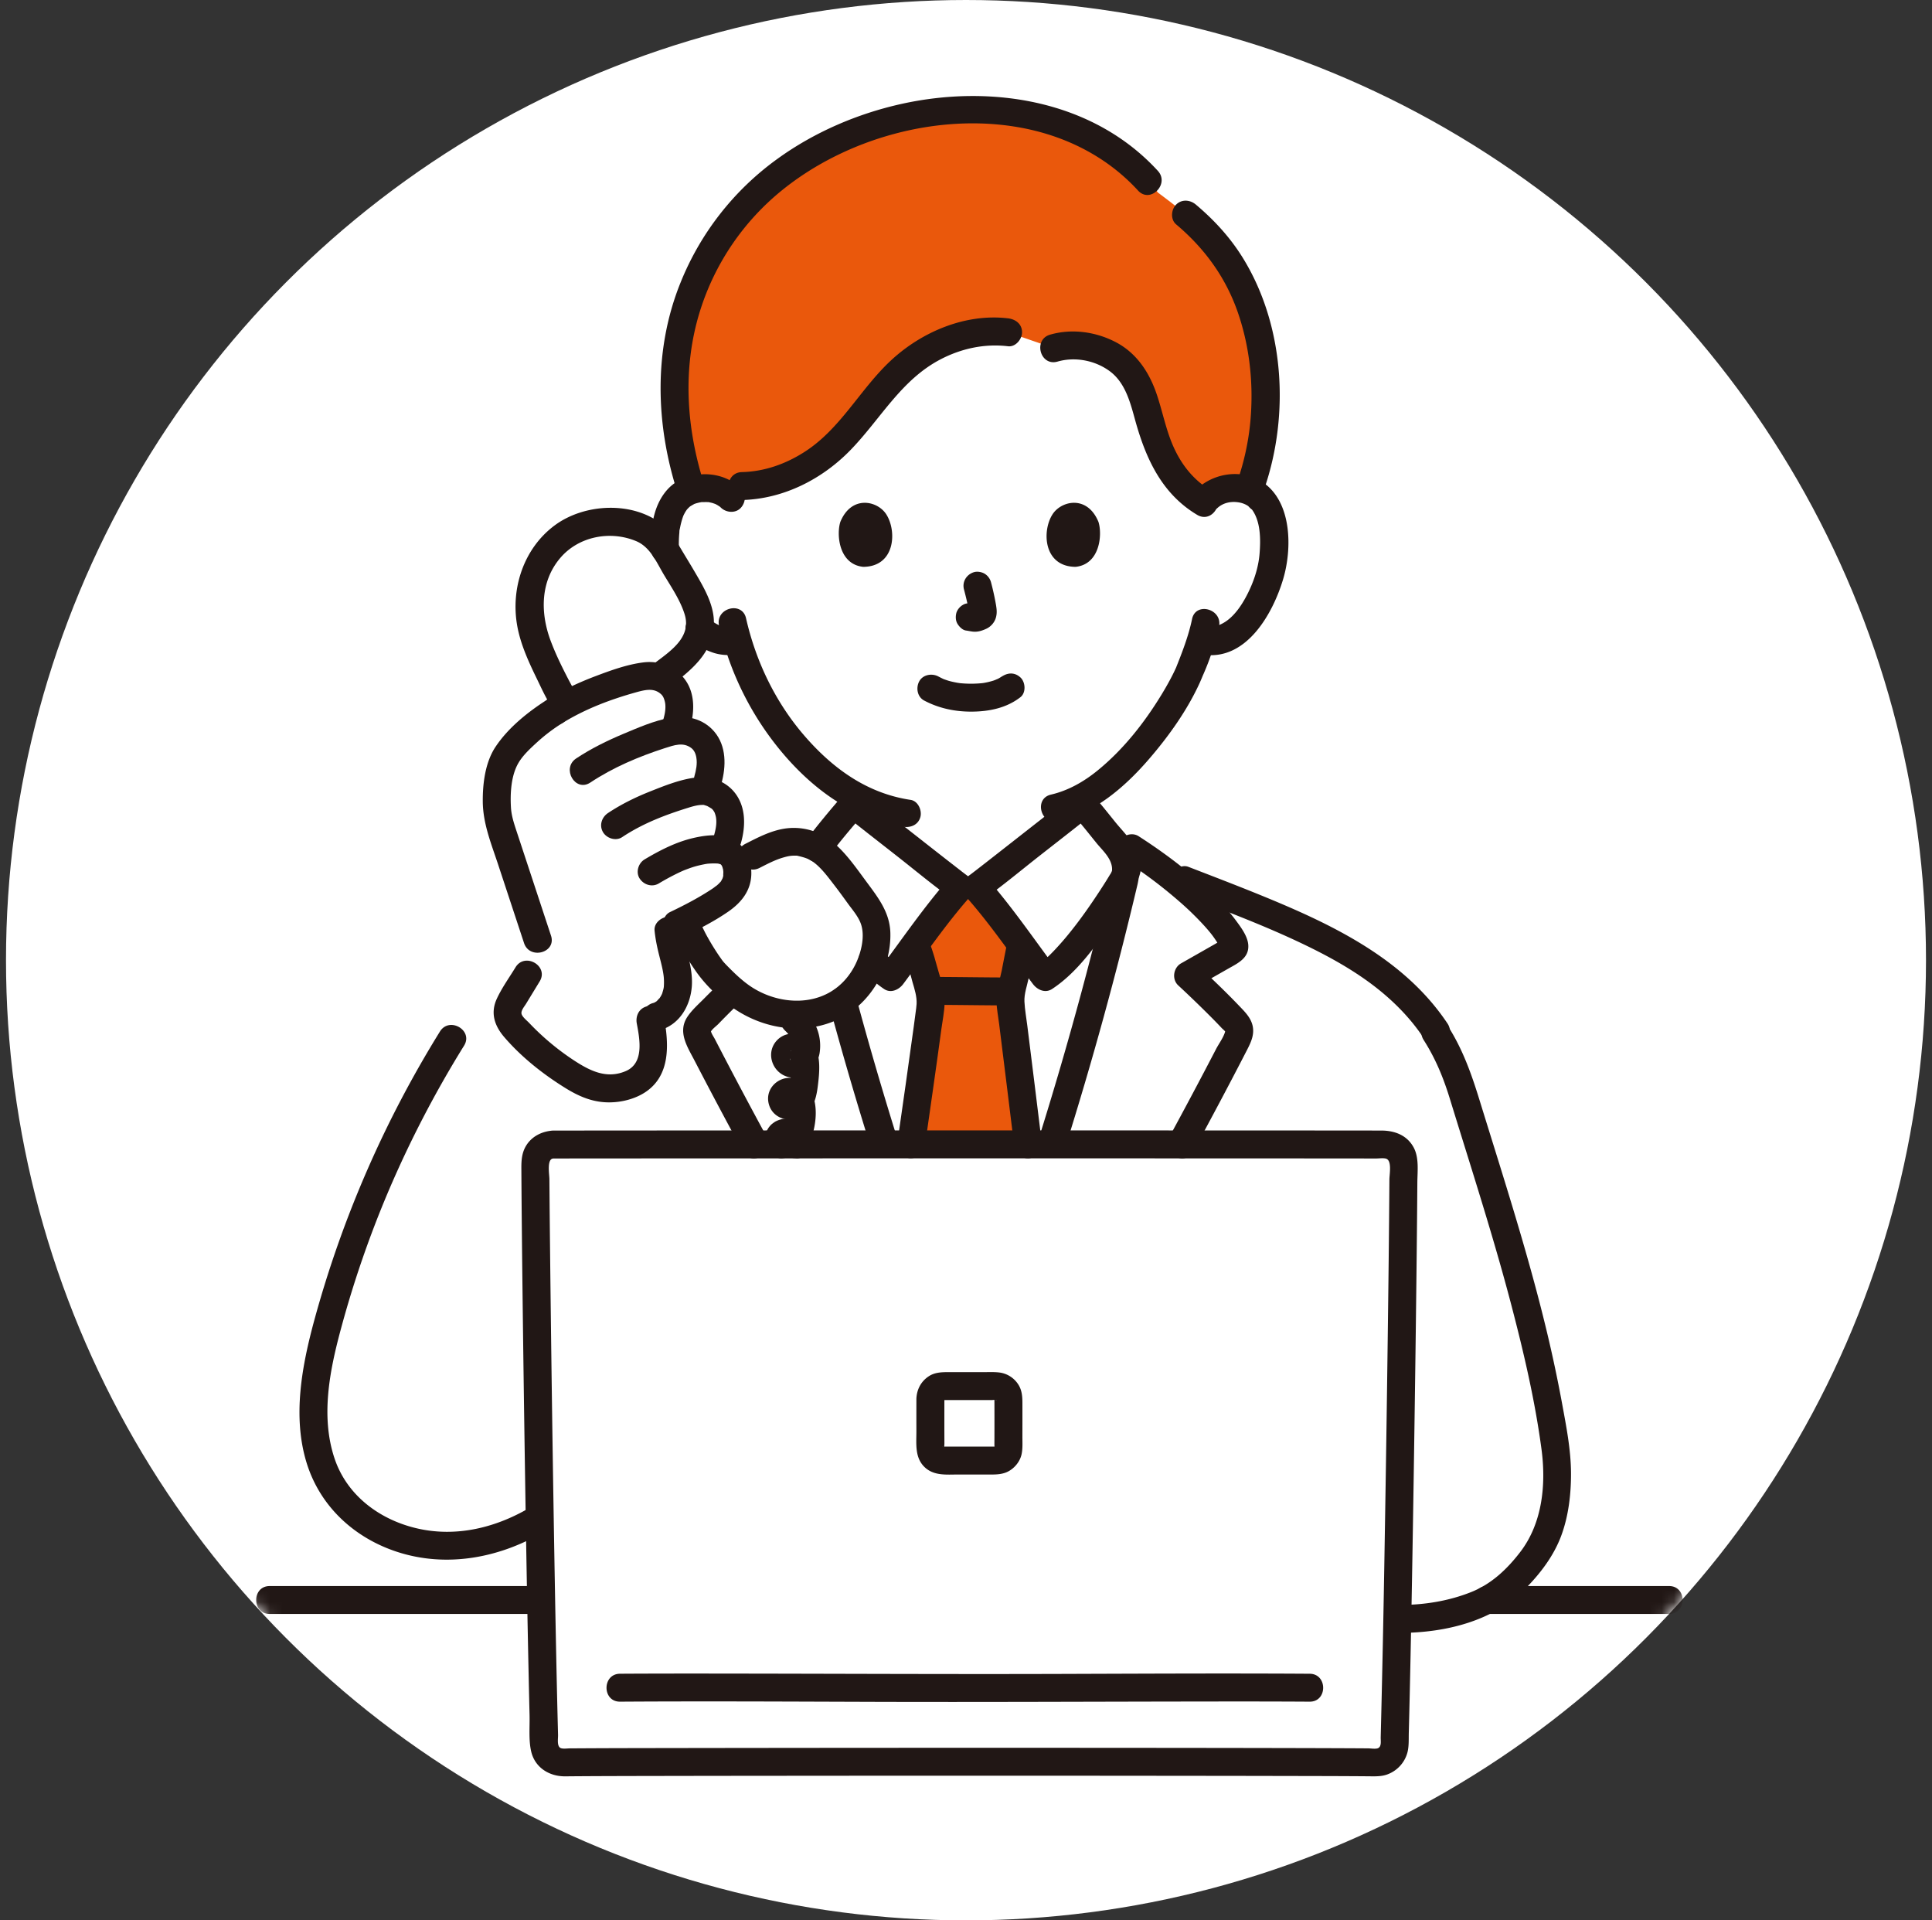
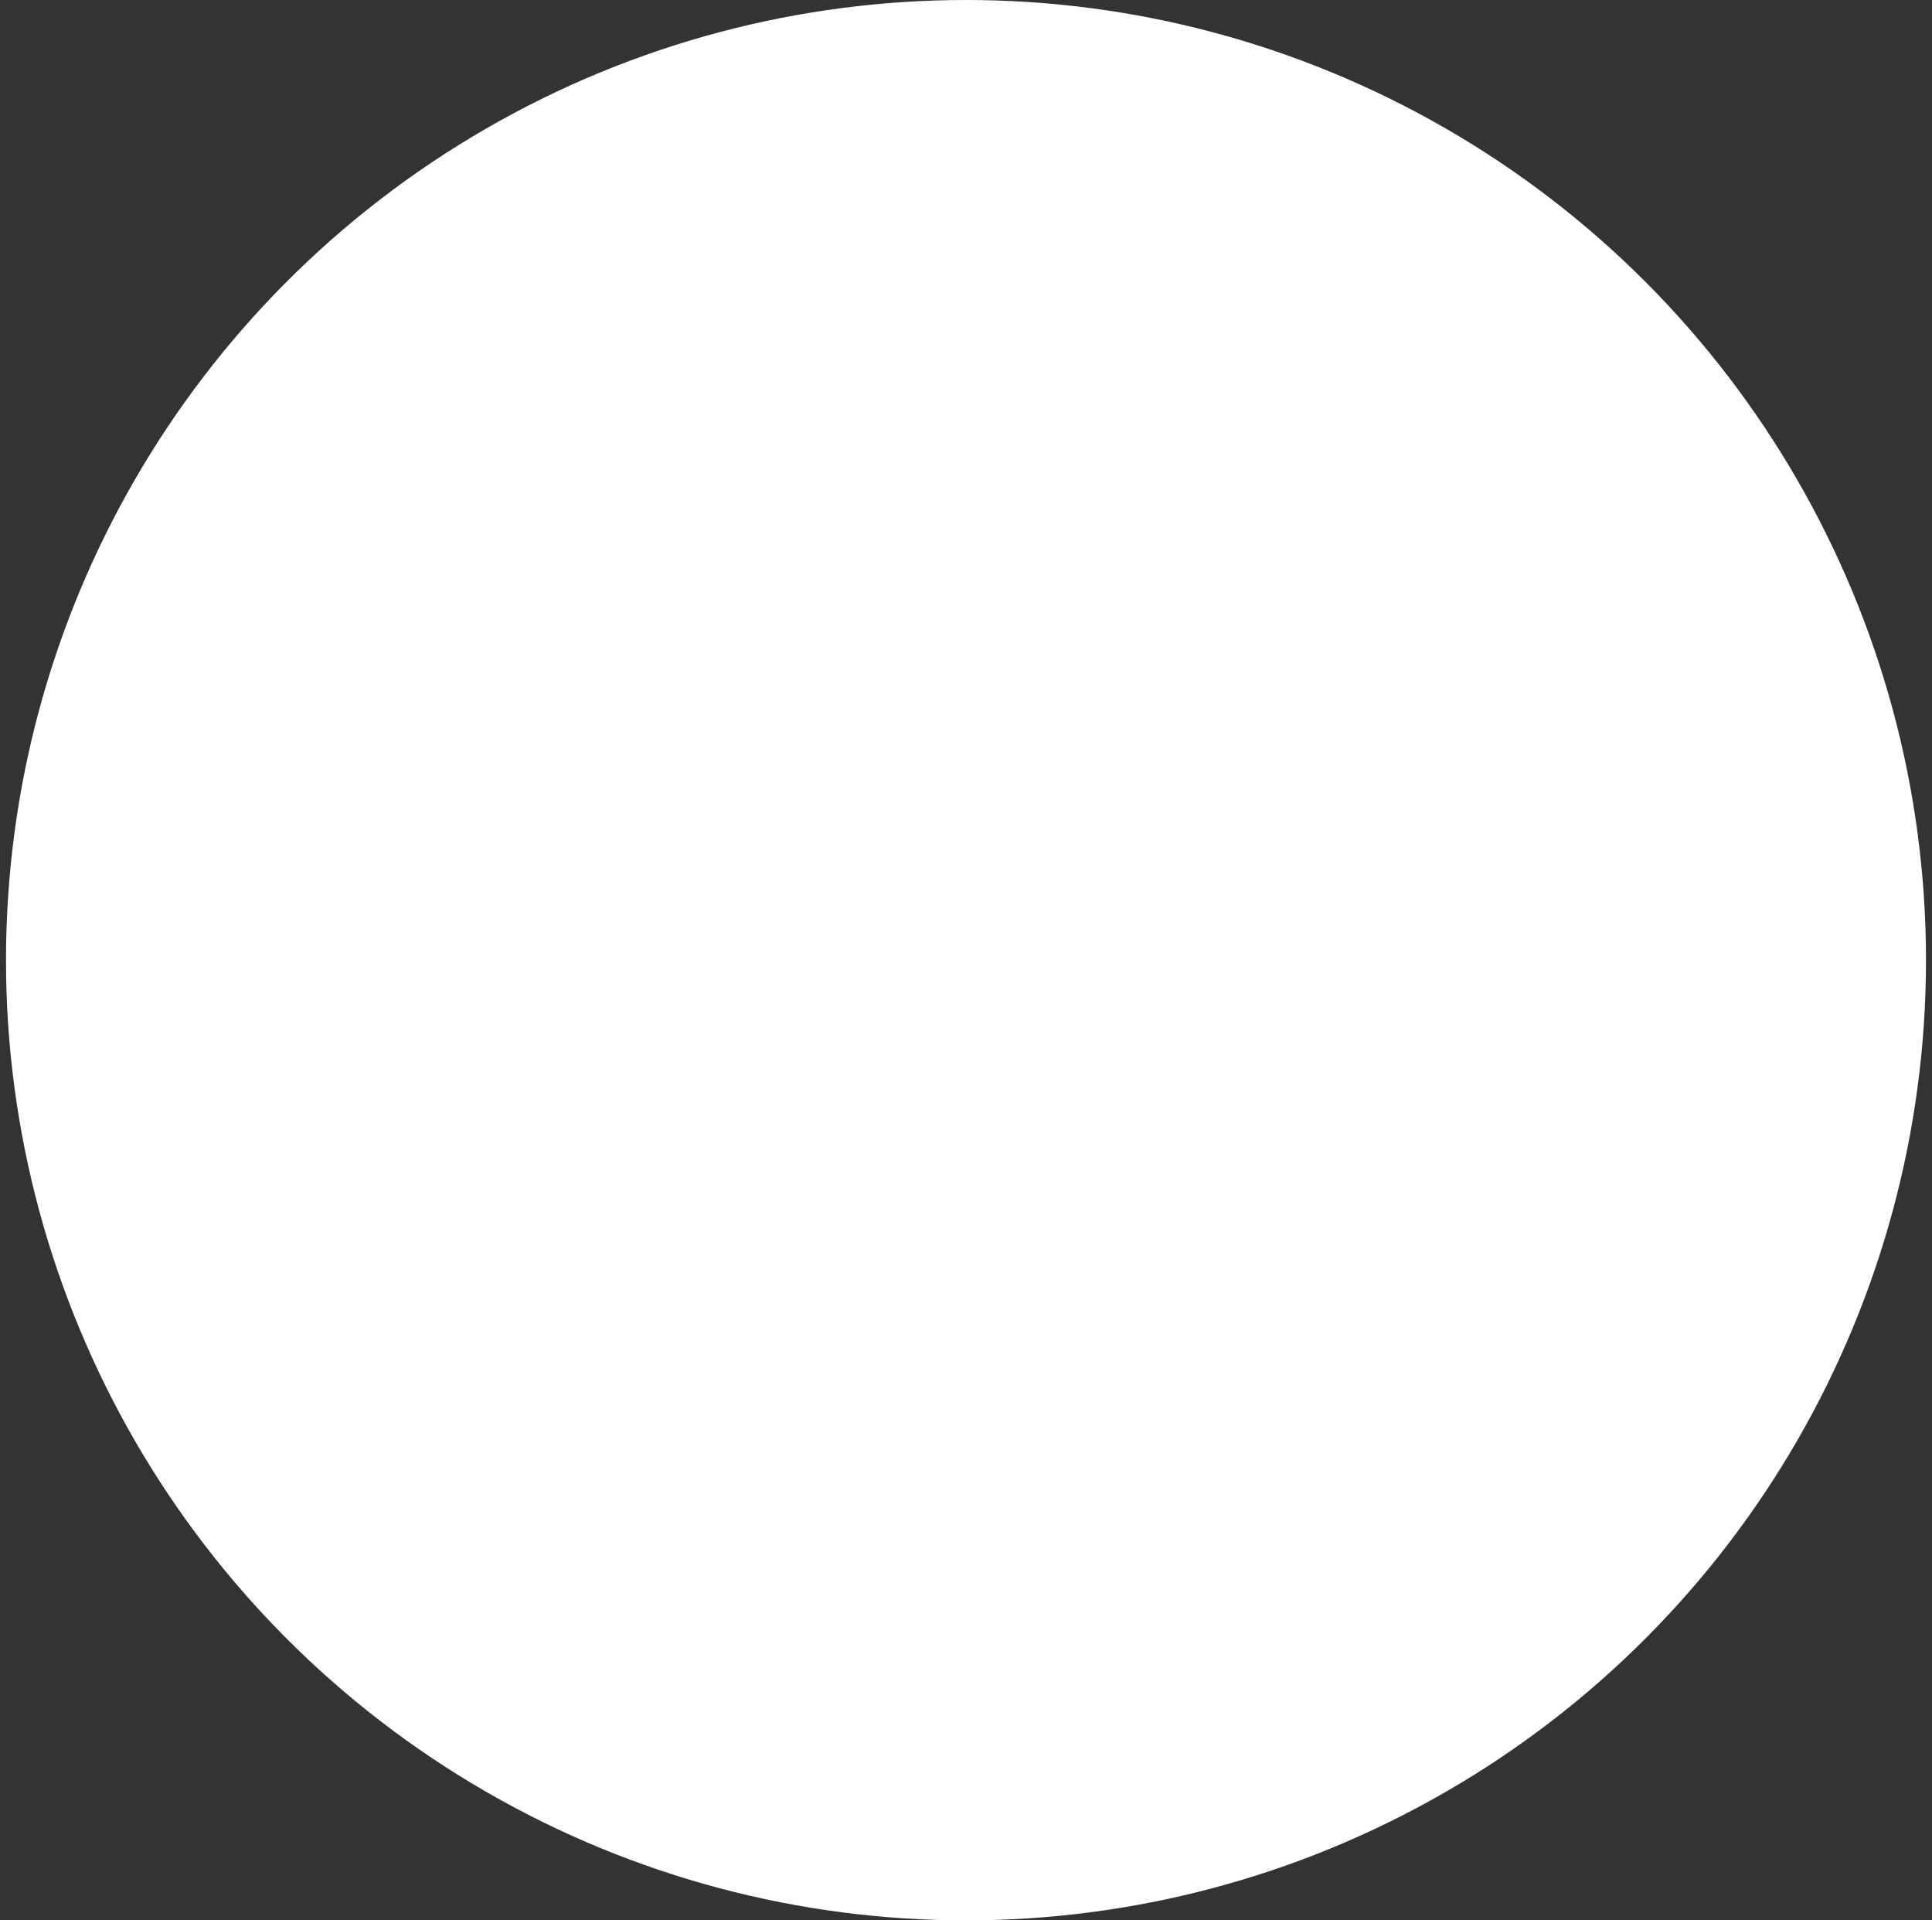
<svg xmlns="http://www.w3.org/2000/svg" width="161" height="160" fill="none" viewBox="0 0 161 160">
  <rect x="0" y="0" width="161" height="160" fill="#333333" stroke="none" />
  <circle cx="80.5" cy="80" r="80" fill="#fff" />
  <mask id="a" width="161" height="160" x="0" y="0" maskUnits="userSpaceOnUse" style="mask-type:alpha">
-     <circle cx="80.5" cy="80" r="80" fill="#fff" />
-   </mask>
+     </mask>
  <g mask="url(#a)">
    <path fill="#fff" d="M100.649 41.483c.641-.615 1.506-.846 2.245-.82 1.61.056 2.294.926 2.589 1.436.88 1.523.842 4.33.252 6.066-.418 1.23-1.103 3.111-2.755 4.46-.68.556-1.681.922-2.639.761l-.253-.043c-.304 1.002-.679 1.984-.908 2.461-.667 1.805-4.325 8.102-8.97 10.626v.579c-.385.311-8.249 6.502-8.845 6.924H79.98c-.597-.422-8.46-6.613-8.846-6.924v-.736c-1.87-1.03-3.577-2.54-5.21-4.492-2.38-2.842-3.734-5.905-4.482-8.442-1.02.263-2.124-.116-2.856-.714-1.651-1.349-2.337-3.23-2.755-4.46-.59-1.736-.627-4.543.252-6.066.295-.51.98-1.38 2.59-1.436.739-.026 1.603.205 2.244.82 0 0-7.593-20.38 19.867-20.38s19.866 20.38 19.866 20.38h-.001Z" />
    <path fill="#fff" d="M79.927 113.068c-2.484-6.154-3.213-8.451-5.267-14.748a315.474 315.474 0 0 1-7.61-27.646c-2.62 1.675-7.173 5.162-8.49 7.872-.058.121-8.99 9.61-12.256 7.658-6.386-3.818-8.638.328-8.638.328a89.775 89.775 0 0 0-10.393 23.93c-1.192 4.417-1.97 9.416.392 13.337 2.366 3.928 7.507 5.64 12.018 4.784 4.51-.855 8.374-3.885 11.154-7.534h28.974v13.833h36.956c2.995 0 5.57-.757 7.175-1.578 1.719-.88 3.013-2.373 4.142-3.938 1.628-2.255 2.045-5.301 1.633-8.05-.595-3.976-1.434-7.882-2.416-11.752-1.617-6.377-3.621-12.656-5.56-18.993-.526-1.72-1.065-3.03-2.04-4.543l-.084-.17c-4.323-6.56-12.751-9.323-22.362-13.087a42.051 42.051 0 0 0-2.96-2.097 315.592 315.592 0 0 1-7.612 27.646c-2.135 6.548-2.838 8.77-5.57 15.502h-.882l-.304-.753v-.001Z" />
-     <path fill="#fff" d="M80.23 113.821c-2.731-6.731-3.434-8.953-5.57-15.501a316.561 316.561 0 0 1-7.094-25.401c-.215-.787.157-1.812.652-2.385.888-1.027 2.007-2.512 2.915-3.526.386.312 8.25 6.503 8.846 6.924h1.385c.596-.421 8.46-6.612 8.846-6.924.908 1.014 2.027 2.5 2.915 3.526.495.573.866 1.598.652 2.385a316.544 316.544 0 0 1-7.094 25.4c-2.136 6.549-2.839 8.771-5.57 15.502h-.882ZM47.213 58.643c-.39-.447-1.64-2.988-1.878-3.548-.45-1.057-.904-2.127-1.109-3.26-.466-2.575.49-5.275 2.28-6.814 1.79-1.539 4.317-1.923 6.575-1.147.585.2 1.166.482 1.627.945.366.368.64.833.91 1.291.614 1.044 1.596 2.578 2.127 3.717.543 1.162.692 1.645.504 2.881-.105.689-.596 1.426-1.89 2.626l-1.112.835" />
+     <path fill="#fff" d="M80.23 113.821c-2.731-6.731-3.434-8.953-5.57-15.501a316.561 316.561 0 0 1-7.094-25.401c-.215-.787.157-1.812.652-2.385.888-1.027 2.007-2.512 2.915-3.526.386.312 8.25 6.503 8.846 6.924h1.385c.596-.421 8.46-6.612 8.846-6.924.908 1.014 2.027 2.5 2.915 3.526.495.573.866 1.598.652 2.385a316.544 316.544 0 0 1-7.094 25.4c-2.136 6.549-2.839 8.771-5.57 15.502ZM47.213 58.643c-.39-.447-1.64-2.988-1.878-3.548-.45-1.057-.904-2.127-1.109-3.26-.466-2.575.49-5.275 2.28-6.814 1.79-1.539 4.317-1.923 6.575-1.147.585.2 1.166.482 1.627.945.366.368.64.833.91 1.291.614 1.044 1.596 2.578 2.127 3.717.543 1.162.692 1.645.504 2.881-.105.689-.596 1.426-1.89 2.626l-1.112.835" />
    <path fill="#fff" d="M57.363 77.365c.255.955 1.73 3.21 2.15 3.652.79.834 1.577 1.585 2.535 2.226 2.177 1.456 5.153 1.67 7.281.647 2.129-1.023 3.491-3.183 3.682-5.56.05-.615.023-1.26-.218-1.866-.191-.482-.508-.92-.822-1.35-.712-.978-1.767-2.462-2.579-3.334-.874-.94-1.233-1.238-2.444-1.56-.673-.18-1.53-.175-3.149.532l-1.096.555" />
    <path fill="#fff" d="M59.482 70.773c.165 0 .32.005.476.019.995.078 1.36.936 1.437 1.415.238 1.42-.393 2.163-1.49 2.87-1.496.965-2.632 1.518-4.205 2.26.048.96.35 1.876.568 2.811.204.868.335 1.784.121 2.647-.257 1.042-1.092 2.002-2.238 1.963.174.926.374 1.871.291 2.817-.073.872-.413 1.76-1.097 2.302a3.283 3.283 0 0 1-.898.485c-1.054.398-2.249.432-3.302.04a7.29 7.29 0 0 1-1.18-.597 22.628 22.628 0 0 1-4.987-4.072c-.344-.374-.699-.81-.708-1.324-.005-.422.218-.81.441-1.168.806-1.323.811-1.333 2.413-3.97-1.15-3.5-2.306-7-3.461-10.5-.49-1.484-.345-4.761.786-6.167 1.117-1.391 2.418-2.492 3.855-3.383 1.981-1.232 4.22-2.066 6.594-2.72.52-.14 1.364-.291 1.879-.126.85.276 1.471.785 1.704 1.61.238.823.112 1.71-.16 2.52l.049.383c.335-.048.675-.053.932.02.86.247 1.495.736 1.758 1.55.267.815.17 1.707-.073 2.526l-.19.926c.068.01.131.02.19.04.835.237 1.456.712 1.709 1.502.257.79.165 1.653-.068 2.448l-1.146.873ZM80.783 95.147c-14.766.106-29.46.192-34.677.21a1.498 1.498 0 0 0-1.496 1.504c.03 8.463.439 37.753.75 48.519a1.502 1.502 0 0 0 1.529 1.456c4.715-.073 19.319-.028 33.894.022 14.575-.05 29.179-.095 33.894-.022a1.502 1.502 0 0 0 1.528-1.456c.311-10.766.72-40.056.75-48.52a1.498 1.498 0 0 0-1.495-1.504c-5.218-.017-19.912-.103-34.677-.21Z" />
    <path fill="#EA580C" d="M67.651 38.642c-1.653 1.065-3.644 1.824-5.823 1.854l-.912.987c-.641-.616-1.505-.847-2.245-.82a3.68 3.68 0 0 0-1.054.18c-1.29-3.907-1.855-8.258-1.06-12.603.72-3.926 2.498-7.668 5.134-10.674 8.214-9.369 26.357-12.35 34.805-1.52 1.225.915 2.457 1.858 3.572 2.925 5.632 5.39 6.643 14.903 3.997 21.914a3.638 3.638 0 0 0-1.172-.222c-.877-.031-1.93.3-2.575 1.207-2.992-1.754-3.912-4.656-4.649-7.357-.404-1.48-.835-3.013-2.123-4.206-1.287-1.192-3.695-1.935-5.73-1.304l-3.812-1.317c-3.272-.432-6.607 1.087-8.706 2.957-2.1 1.871-3.372 4.107-5.285 6.068a13.66 13.66 0 0 1-2.363 1.932h.001ZM77.04 81.11c.249.793.498 1.61.512 2.44.006.342-.74 5.59-1.6 11.631l4.83-.034 4.865.035c-.728-5.99-1.449-11.578-1.449-11.783 0-.465.106-.924.212-1.378.053-.206.1-.412.143-.618.227-1.024.269-1.548.534-2.633l.016-.053c-1.269-1.708-2.803-3.733-3.738-4.783H79.98c-.927 1.04-2.444 3.04-3.707 4.74l.118.33c.353.734.45 1.463.65 2.107l-.001-.001Z" />
    <path fill="#211715" d="M96.486 14.233C91.114 8.373 82.686 7 75.178 8.646c-3.708.814-7.32 2.366-10.398 4.594a23.507 23.507 0 0 0-8.071 10.312c-2.273 5.622-2.078 11.88-.22 17.587.46 1.418 2.712.811 2.247-.619-1.545-4.75-1.9-9.82-.396-14.628a21.005 21.005 0 0 1 6.882-10.084c5.31-4.273 12.873-6.375 19.604-5.214 3.841.662 7.366 2.397 10.013 5.285 1.014 1.107 2.659-.542 1.648-1.645h-.001ZM105.387 40.645c2.097-6.178 1.635-13.618-1.855-19.219-1.046-1.677-2.366-3.107-3.874-4.378-.48-.406-1.177-.471-1.648 0-.417.416-.483 1.238 0 1.645 2.393 2.017 4.164 4.455 5.175 7.43.98 2.886 1.285 5.953 1.013 8.982a21.265 21.265 0 0 1-1.059 4.922c-.482 1.422 1.768 2.031 2.248.618ZM88.127 30.127c1.454-.419 3.11-.106 4.334.787 1.307.955 1.721 2.593 2.129 4.068.88 3.194 2.213 6.151 5.175 7.915 1.291.77 2.464-1.242 1.176-2.01-1.453-.865-2.467-2.13-3.152-3.665-.638-1.427-.912-2.97-1.419-4.44-.606-1.757-1.636-3.33-3.31-4.232-1.673-.902-3.709-1.199-5.552-.667-1.438.415-.826 2.662.62 2.244Z" />
-     <path fill="#211715" d="M84.005 26.523c-3.555-.425-7.201 1.124-9.774 3.522-2.548 2.374-4.161 5.645-7.135 7.573-1.584 1.027-3.37 1.67-5.268 1.716-1.497.036-1.502 2.363 0 2.327 3.465-.084 6.703-1.735 9.085-4.204 2.474-2.564 4.18-5.792 7.438-7.502 1.745-.916 3.69-1.34 5.654-1.105.626.075 1.166-.588 1.166-1.163 0-.692-.538-1.089-1.166-1.164ZM77.017 58.369c1.24.653 2.574.93 3.976.922 1.447-.01 2.886-.304 4.042-1.203.483-.376.425-1.257 0-1.646-.512-.47-1.132-.4-1.648 0 .361-.28.114-.089.02-.03-.078.05-.158.097-.24.14-.11.057-.379.121-.053.036-.112.03-.222.085-.332.12a6.23 6.23 0 0 1-.931.213c.174-.028.062-.009-.048.002a9.417 9.417 0 0 1-1.8-.003c-.04-.004-.371-.062-.09-.009-.293-.055-.583-.107-.869-.192-.122-.036-.24-.08-.36-.121-.285-.097.208.103-.05-.018-.148-.07-.295-.144-.441-.22-.54-.284-1.292-.154-1.595.417-.284.538-.157 1.289.418 1.592h.001ZM80.331 49.108c.17.647.333 1.305.431 1.967l-.042-.31c.012.091.017.181.008.272l.041-.31a.622.622 0 0 1-.03.123l.118-.278a.471.471 0 0 1-.043.079l.182-.236a.392.392 0 0 1-.065.064l.236-.182c-.05.032-.103.058-.156.082l.278-.117c-.086.036-.17.062-.263.077l.31-.042a1.07 1.07 0 0 1-.247 0l.31.042c-.093-.014-.184-.036-.278-.048a.887.887 0 0 0-.464-.021.862.862 0 0 0-.433.138c-.242.14-.473.418-.536.695-.068.298-.053.632.117.896.152.235.406.496.697.535.226.03.445.087.674.098.36.015.691-.096 1.011-.243.4-.184.712-.55.818-.98.09-.363.052-.671-.01-1.036a21.74 21.74 0 0 0-.417-1.883 1.198 1.198 0 0 0-.535-.696c-.25-.145-.618-.207-.898-.117-.607.196-.98.8-.814 1.431ZM70.024 43.496c-.33 1.068-.115 3.523 1.91 3.732 2.677-.016 2.82-2.985 1.919-4.38-.738-1.143-2.908-1.619-3.83.648ZM91.542 43.496c.33 1.068.115 3.523-1.91 3.732-2.677-.016-2.82-2.985-1.919-4.38.738-1.143 2.907-1.619 3.83.648ZM57.469 53.199c.276.247.564.489.879.686.306.192.644.339.982.461.714.257 1.463.283 2.205.165.27-.042.565-.31.696-.534.146-.25.209-.617.118-.897-.091-.281-.266-.553-.536-.695l-.278-.117a1.178 1.178 0 0 0-.62 0l-.097.014.31-.041c-.261.031-.52.028-.781-.005l.31.042a3.676 3.676 0 0 1-.886-.245l.278.117a3.759 3.759 0 0 1-.807-.47l.236.182a7.563 7.563 0 0 1-.361-.308c-.231-.206-.508-.341-.824-.341-.286 0-.628.126-.824.34-.204.222-.356.514-.342.823.014.299.112.617.342.823Z" />
-     <path fill="#211715" d="M56.579 45.769a10.27 10.27 0 0 1 .032-1.374c.006-.063.015-.47.017-.166 0-.09.03-.19.047-.278a6.46 6.46 0 0 1 .229-.866c.019-.053.038-.107.06-.16a1.745 1.745 0 0 0-.02.05c.062-.13.127-.258.204-.38.035-.057.225-.317.08-.128-.144.187-.001.006.032-.03.04-.046.082-.089.125-.131.045-.045.094-.086.14-.129.157-.142-.222.15-.051.04.126-.082.252-.154.383-.226.112-.051.082-.04-.088.033a2.697 2.697 0 0 1 .354-.117c.091-.024.184-.044.277-.061.304-.055-.172-.004.082-.01.196-.004.384-.008.58 0 .254.012-.22-.053.012.004.108.026.217.046.324.078l.24.082c-.145-.064-.159-.069-.04-.014.052.025.102.052.154.08.077.044.15.094.224.14.104.075.097.069-.022-.019.047.04.092.08.136.122.446.415 1.211.475 1.647 0 .414-.45.477-1.202 0-1.645-1.34-1.245-3.281-1.464-4.932-.74-1.203.529-1.933 1.691-2.266 2.918-.257.944-.33 1.95-.292 2.925.023.608.519 1.193 1.165 1.164.612-.027 1.19-.512 1.166-1.164l.001.002ZM101.473 42.308c.463-.415 1.087-.547 1.695-.46.316.044.61.148.871.332-.071-.05.403.417.246.215.779 1 .775 2.538.679 3.736-.101 1.26-.55 2.527-1.151 3.634-.714 1.317-1.825 2.677-3.472 2.46-.625-.083-1.166.593-1.166 1.163 0 .697.539 1.08 1.166 1.163 3.547.469 5.729-3.429 6.586-6.292.759-2.535.751-6.45-1.712-8.089-1.654-1.1-3.952-.796-5.39.492-1.12 1.002.534 2.643 1.648 1.646Z" />
    <path fill="#211715" d="M99.339 51.577c-.298 1.44-.859 2.854-1.346 4.08-.066.165.113-.236-.004.004-.04.082-.076.166-.115.247-.098.206-.2.408-.307.609-.244.463-.506.918-.778 1.365-1.428 2.34-3.167 4.55-5.298 6.292-1.16.95-2.466 1.695-3.91 2.03-1.461.339-.843 2.583.619 2.244 3.04-.705 5.573-2.91 7.559-5.215 1.647-1.911 3.18-4.058 4.228-6.364a16.984 16.984 0 0 0 .269-.636c-.07.165.006-.007.018-.034.067-.148.129-.3.191-.449.085-.205.167-.41.245-.618.358-.956.669-1.935.876-2.936.302-1.461-1.944-2.086-2.248-.618ZM59.923 52.127a25.053 25.053 0 0 0 5.447 10.798c2.582 2.992 5.91 5.37 9.895 5.962.621.092 1.252-.155 1.433-.813.151-.548-.187-1.337-.814-1.43-3.637-.54-6.508-2.632-8.866-5.364-2.41-2.792-4.034-6.186-4.848-9.77-.332-1.46-2.58-.843-2.248.618ZM123.942 134.471h15.149c1.5 0 1.502-2.326 0-2.326h-15.149c-1.5 0-1.502 2.326 0 2.326ZM22.474 134.471h22.622c1.5 0 1.502-2.326 0-2.326H22.474c-1.5 0-1.502 2.326 0 2.326ZM74.832 95.036a307.334 307.334 0 0 1-3.495-11.974c-.391-1.444-2.64-.831-2.248.619a306.985 306.985 0 0 0 3.496 11.974c.448 1.423 2.699.815 2.248-.62ZM60.222 81.674c-.51.491-1.018.987-1.516 1.491-.479.487-1.043.979-1.421 1.55-.84 1.269-.003 2.498.596 3.655a437.383 437.383 0 0 0 4.023 7.57c.715 1.317 2.728.143 2.013-1.175a455.712 455.712 0 0 1-4.344-8.19c-.09-.173-.27-.43-.318-.618-.038-.152-.069.149-.036.042.065-.211.487-.52.643-.682.217-.226.437-.451.659-.674.444-.447.895-.887 1.35-1.324 1.08-1.042-.569-2.686-1.65-1.645ZM99.439 95.937c1.511-2.784 3-5.58 4.449-8.396.346-.672.676-1.333.489-2.11-.166-.685-.683-1.175-1.153-1.667-1.093-1.143-2.241-2.233-3.395-3.315l-.236 1.827c.906-.514 1.812-1.03 2.716-1.545.818-.467 1.787-.889 1.715-1.993-.045-.7-.563-1.41-.969-1.962a17.12 17.12 0 0 0-1.391-1.655c-1.99-2.091-4.355-3.89-6.78-5.451-.614-.396-1.55-.019-1.712.695a313.963 313.963 0 0 1-6.662 24.67c-.45 1.432 1.8 2.045 2.248.619a314.206 314.206 0 0 0 6.032-21.952c.06-.249.088-.507.147-.754-.11.456.055-.112.084-.237.135-.575.268-1.15.398-1.727l-1.712.695a38.925 38.925 0 0 1 4.496 3.367 25.108 25.108 0 0 1 2.159 2.093c.27.3.534.605.768.933.112.157.22.316.322.48.059.094.109.201.173.294.043.062.09.275.08.09l.159-.588c.095-.181.072-.074-.106.017-.178.09-.348.199-.521.297l-.939.535-1.881 1.07c-.637.363-.781 1.317-.236 1.828a97.845 97.845 0 0 1 2.911 2.815c.243.247.484.497.722.75.087.092.265.223.314.337.034.078-.024-.08-.02-.096-.117.494-.532 1.047-.767 1.499a432.993 432.993 0 0 1-3.915 7.363c-.715 1.316 1.296 2.492 2.013 1.174ZM83.897 81.44c-2.05 0-4.1-.043-6.15-.043-.609 0-1.193.535-1.165 1.163.029.628.513 1.163 1.166 1.163 2.05.001 4.099.043 6.148.044.61 0 1.194-.535 1.166-1.163-.028-.629-.512-1.164-1.165-1.164Z" />
    <path fill="#211715" d="M83.961 78.462c-.19.802-.32 1.614-.488 2.42-.17.825-.464 1.68-.437 2.53.02.638.15 1.288.228 1.92.413 3.338.833 6.675 1.238 10.015.076.624.482 1.163 1.165 1.163.571 0 1.242-.535 1.166-1.163-.4-3.294-.814-6.587-1.222-9.88-.083-.667-.208-1.345-.241-2.016-.032-.651.22-1.317.35-1.95.168-.805.3-1.618.489-2.42.343-1.456-1.903-2.077-2.248-.618ZM75.388 79.595c.316.707.441 1.521.662 2.262.17.574.363 1.18.333 1.787-.012.244-.053.488-.084.73-.057.454-.11.836-.153 1.157-.432 3.17-.889 6.337-1.342 9.504-.089.622.153 1.25.814 1.431.546.15 1.344-.186 1.433-.812.472-3.299.95-6.597 1.395-9.9.097-.711.25-1.447.272-2.167.026-.865-.24-1.749-.488-2.567-.266-.88-.452-1.756-.83-2.6-.257-.573-1.093-.71-1.595-.417-.591.346-.676 1.016-.418 1.592Z" />
    <path fill="#211715" d="M69.126 71.252a64.102 64.102 0 0 1 2.834-3.42h-1.648c1.45 1.17 2.927 2.309 4.393 3.46 1.553 1.218 3.081 2.492 4.684 3.645l-.236-1.827c-2.136 2.423-3.967 5.116-5.897 7.701l1.595-.417c-.504-.34-.936-.769-1.357-1.205-1.043-1.08-2.69.567-1.647 1.646.56.58 1.157 1.116 1.828 1.568.563.378 1.238.06 1.594-.418 1.812-2.427 3.527-4.955 5.533-7.23.53-.601.397-1.372-.236-1.827-.068-.049-.134-.1-.201-.15l-.162-.124c-.243-.185.16.124-.017-.013l-1.042-.81c-.966-.753-1.929-1.508-2.892-2.264-1.432-1.124-2.874-2.237-4.292-3.38-.466-.375-1.195-.51-1.648 0a72.782 72.782 0 0 0-3.197 3.891c-.384.499-.077 1.303.418 1.592.601.351 1.21.083 1.594-.417v-.001Z" />
-     <path fill="#211715" d="M89.387 67.834c.683.77 1.319 1.58 1.966 2.38.48.595 1.18 1.195 1.303 1.988.02.126.022.254.008.38.001-.006.078-.166.02-.03-.059.136-.153.266-.23.393-.252.42-.517.834-.785 1.245-.756 1.156-1.547 2.295-2.41 3.374a24.027 24.027 0 0 1-1.443 1.664c-.47.49-.888.88-1.322 1.165l1.595.417c-1.936-2.581-3.76-5.277-5.9-7.697l-.236 1.827c1.607-1.15 3.134-2.427 4.687-3.646 1.467-1.15 2.943-2.291 4.395-3.46.49-.395.412-1.235 0-1.646-.485-.484-1.156-.395-1.648 0-1.419 1.142-2.86 2.257-4.293 3.382-.964.755-1.927 1.511-2.893 2.264l-1.043.81c.297-.23-.098.075-.18.136-.066.05-.133.102-.201.15-.634.454-.767 1.228-.236 1.828 2.008 2.272 3.718 4.803 5.535 7.226.362.482 1.02.794 1.595.417 2.122-1.39 3.694-3.671 5.12-5.72a46.051 46.051 0 0 0 1.657-2.53c.677-1.123.68-2.315.117-3.511-.377-.803-1.073-1.462-1.626-2.148-.626-.775-1.242-1.558-1.904-2.304-.996-1.123-2.64.527-1.648 1.645ZM120.623 85.273c-3.641-5.466-9.762-8.323-15.658-10.725-1.968-.801-3.954-1.559-5.935-2.326-.588-.227-1.28.25-1.434.812-.18.658.225 1.204.814 1.431 3.203 1.241 6.43 2.44 9.546 3.891 2.667 1.243 5.317 2.67 7.547 4.609 1.182 1.026 2.24 2.18 3.108 3.482.827 1.241 2.846.077 2.012-1.175v.001Z" />
    <path fill="#211715" d="M118.639 86.65c.991 1.551 1.644 3.145 2.183 4.899.594 1.932 1.198 3.861 1.797 5.791 1.178 3.799 2.335 7.605 3.341 11.453 1.027 3.929 1.963 7.93 2.499 11.959.39 2.934.076 6.147-1.768 8.552-1.095 1.429-2.396 2.665-4.088 3.341-1.854.74-3.846 1.063-5.836 1.076-1.499.009-1.502 2.336 0 2.327 3.726-.025 7.677-.98 10.362-3.702 1.254-1.273 2.366-2.739 2.985-4.424.603-1.641.811-3.457.803-5.197-.01-1.943-.393-3.875-.742-5.779a114.98 114.98 0 0 0-1.316-6.179c-.992-4.113-2.186-8.173-3.428-12.216-.713-2.321-1.441-4.636-2.157-6.956-.667-2.161-1.398-4.203-2.622-6.12-.804-1.26-2.822-.093-2.013 1.174ZM65.441 85.887c.312.288.534.639.585 1.071.015.128.022.333-.027.46-.012.03-.1.157-.095.166-.065-.098.39-.085.359-.096.457.144.36.783-.037.911-.178.058-.172.01-.338-.054-.088-.034-.06-.318-.019.029a8.19 8.19 0 0 1-.013 1.811c-.025.233-.077.461-.105.693-.061.492.042-.11.018.056-.014.1.061-.091-.063.04.084-.089-.016-.015.03-.005.156.033.313.05.439.179.479.487-.64.273-.645.905 0 .01-.025-.008-.025-.024 0 .2.1.43.106.644.006.222.007.453-.022.674-.063.5-.24.992-.51 1.416-.807 1.268 1.209 2.436 2.013 1.175.996-1.565 1.546-4.973-.53-5.96-1.329-.63-2.891.549-2.493 2.017.29 1.073 1.44 1.526 2.438 1.154 1.215-.454 1.5-1.501 1.646-2.681.13-1.051.28-2.478-.328-3.41-.666-1.025-2.221-1.304-3.09-.369-.907.975-.442 2.537.763 2.984 1.36.505 2.6-.653 2.805-1.95a3.941 3.941 0 0 0-1.213-3.482c-1.1-1.015-2.753.626-1.648 1.645Z" />
    <path fill="#211715" d="M66.15 94.762c-.063-.092-.127-.182-.171-.285l.117.278a.682.682 0 0 1-.04-.137l.043.31a.483.483 0 0 1-.002-.124l-.041.309a.477.477 0 0 1 .025-.093l-.118.278a.513.513 0 0 1 .065-.11l-.182.236a.626.626 0 0 1 .094-.093l-.236.182a.742.742 0 0 1 .146-.087l-.278.117a.786.786 0 0 1 .185-.052l-.31.042a.722.722 0 0 1 .174-.001l-.31-.042c.052.007.1.02.15.04l-.279-.117c.058.027.111.059.162.097l-.235-.181c.06.047.114.102.162.162l-.182-.236c.065.086.118.178.16.276l-.117-.278c.055.13.097.266.122.405a.872.872 0 0 0 .208.395.883.883 0 0 0 .327.3c.134.085.278.13.433.138.155.034.31.028.465-.02.282-.092.554-.267.696-.535l.118-.278a1.172 1.172 0 0 0 0-.619 1.931 1.931 0 0 0-.113-.384c-.073-.182-.145-.379-.262-.54-.083-.114-.166-.23-.262-.333-.1-.106-.233-.199-.344-.281a1.552 1.552 0 0 0-.514-.24 2.29 2.29 0 0 0-.42-.06 2.041 2.041 0 0 0-.936.226.836.836 0 0 0-.103.06c-.108.076-.225.156-.317.253-.198.207-.32.418-.408.69-.022.07-.026.149-.035.217-.009.064-.025.143-.025.212 0 .073.016.154.025.221.011.083.017.168.044.248.075.227.173.415.305.607a.88.88 0 0 0 .3.326.884.884 0 0 0 .396.209c.155.048.31.055.465.02a.863.863 0 0 0 .433-.138c.249-.16.468-.398.535-.695.067-.293.06-.64-.117-.896h.002ZM36.661 85.945a91.215 91.215 0 0 0-10.455 23.999c-1.041 3.82-1.851 8.056-.654 11.939 1.113 3.608 3.941 6.224 7.494 7.398 4.24 1.4 8.769.493 12.516-1.799 1.277-.781.108-2.794-1.176-2.009-2.952 1.805-6.396 2.675-9.808 1.827-3.026-.751-5.67-2.742-6.69-5.759-1.18-3.487-.422-7.314.507-10.766a87.765 87.765 0 0 1 3.962-11.498 89.663 89.663 0 0 1 6.316-12.157c.791-1.277-1.224-2.447-2.013-1.175h.001ZM45.716 58.22c-1.651 1.04-3.332 2.367-4.424 4.007-.858 1.29-1.075 3.065-1.06 4.576.019 1.835.708 3.498 1.276 5.22l2.162 6.55c.467 1.417 2.718.81 2.247-.618l-1.937-5.873-.969-2.937c-.224-.679-.395-1.244-.432-1.876-.07-1.205.016-2.657.621-3.696.386-.664 1.015-1.232 1.576-1.748a14.562 14.562 0 0 1 2.117-1.597c1.265-.797.097-2.812-1.177-2.01v.001Z" />
    <path fill="#211715" d="M57.446 60.819c.442-1.389.526-3.045-.406-4.258-.815-1.061-2.127-1.537-3.436-1.37-1.352.172-2.692.658-3.961 1.138-1.362.515-2.686 1.126-3.927 1.889-1.275.784-.106 2.797 1.176 2.01 1.905-1.172 3.988-1.955 6.136-2.553.772-.214 1.457-.36 2.024.133a.847.847 0 0 1 .244.323c.046.096.123.333.143.522.056.526-.083 1.053-.24 1.548-.456 1.43 1.793 2.042 2.247.618Z" />
    <path fill="#211715" d="M60.113 65.298c.406-1.449.435-3.144-.596-4.348-.937-1.093-2.334-1.39-3.7-1.141-1.311.24-2.614.808-3.838 1.321-1.377.578-2.718 1.235-3.965 2.062-1.246.827-.077 2.84 1.177 2.01 1.905-1.264 4.03-2.163 6.2-2.865.822-.266 1.533-.513 2.201-.025.237.173.379.451.438.813.087.525-.023 1.05-.164 1.554-.405 1.444 1.843 2.06 2.247.618Z" />
    <path fill="#211715" d="M61.751 70.217c.4-1.42.415-3.053-.576-4.24-.86-1.03-2.197-1.36-3.478-1.156-1.2.192-2.406.676-3.53 1.124-1.227.487-2.4 1.065-3.5 1.795-.523.348-.748 1.028-.417 1.592.304.519 1.068.767 1.594.418 1.725-1.146 3.585-1.854 5.554-2.464.422-.13.777-.224 1.164-.223.203 0-.197-.065.117.011.04.01.286.094.237.075.044.018.367.207.39.226a.9.9 0 0 1 .208.264c.046.084.004-.032.06.127a2.1 2.1 0 0 1 .09.328c.085.505-.023 1.02-.16 1.505-.406 1.444 1.842 2.06 2.248.618ZM54.547 77.535c.073.73.223 1.436.405 2.145.163.641.34 1.319.372 1.864a5.013 5.013 0 0 1-.01.732c.013-.09.007-.061-.018.085a5.238 5.238 0 0 1-.12.428c-.047.126-.048.13-.003.01a2.568 2.568 0 0 1-.266.446c.146-.196-.127.115-.159.148-.101.087-.102.09-.002.009a2.033 2.033 0 0 1-.171.108c-.12.06-.12.063.002.01-.064.025-.129.045-.195.062-.586.168-1.009.83-.814 1.431.193.595.806.992 1.434.813 1.63-.467 2.515-2.008 2.648-3.616.068-.834-.093-1.69-.287-2.498-.089-.37-.188-.736-.278-1.106-.047-.194-.092-.39-.131-.587a6.91 6.91 0 0 1-.058-.329c-.036-.242.025.273-.017-.154-.06-.604-.493-1.194-1.165-1.164-.58.026-1.23.515-1.166 1.164Z" />
    <path fill="#211715" d="M42.961 80.592c-.523.858-1.142 1.713-1.562 2.626-.547 1.19-.188 2.25.628 3.198 1.427 1.66 3.226 3.082 5.082 4.232 1.016.63 2.059 1.104 3.267 1.186 1.11.075 2.352-.183 3.303-.775 2.248-1.402 2.064-4.125 1.636-6.393-.117-.617-.863-.969-1.434-.812-.648.178-.931.811-.814 1.431.25 1.32.625 3.299-.929 3.959-1.622.689-3.03-.054-4.379-.942a21.14 21.14 0 0 1-3.67-3.082c-.175-.185-.563-.486-.627-.746-.066-.27.242-.623.373-.838l1.139-1.87c.781-1.282-1.233-2.453-2.013-1.174ZM57 78.007c1.271-.608 2.54-1.257 3.7-2.06 1.087-.753 1.885-1.75 1.91-3.126.025-1.297-.599-2.571-1.868-3.038-.913-.337-2.092-.17-3.012.048-1.422.336-2.763 1.028-4.01 1.77-.524.311-.76 1.06-.418 1.592.34.526 1.034.75 1.594.417a20.34 20.34 0 0 1 1.66-.896c.115-.055.232-.108.349-.16l.145-.063c-.198.084-.034.015.006 0 .223-.084.445-.17.672-.242.394-.126.792-.21 1.199-.285.128-.024-.128.016-.126.017.03.008.108-.012.144-.016a5.795 5.795 0 0 1 1.014-.007c-.284-.026.184.071.022.013-.144-.053.005.012.022.016.056.012.177.151-.03-.04l.09.082c.188.16.01-.029-.003-.028.033-.002.115.188.137.223.137.232-.036-.162.003.01.016.067.037.139.057.205.008.027.028.149.01.033-.024-.14.01.155.01.155.005.108-.016.227-.003.332.015.123.01-.065.016-.088-.012.056-.02.112-.034.167-.01.046-.108.338-.045.173.056-.148-.076.124-.11.182-.136.24.099-.084-.038.059-.068.071-.134.145-.205.213-.076.071-.156.135-.233.203.202-.18-.125.085-.182.124-1.146.771-2.375 1.41-3.619 2.005-.55.264-.74 1.094-.418 1.592.365.565 1.005.7 1.595.418ZM48.037 57.824c.263.32-.022-.057-.076-.145-.1-.164-.194-.332-.287-.5-.245-.447-.478-.9-.706-1.356-.397-.796-.768-1.599-1.08-2.433-.87-2.32-.872-4.96.825-6.93 1.534-1.78 4.156-2.272 6.303-1.373 1.194.5 1.707 1.799 2.336 2.844.618 1.026 1.342 2.096 1.7 3.248.573 1.844-1.031 2.965-2.393 3.989-.502.377-.762 1.005-.418 1.592.29.494 1.089.797 1.595.417 1.815-1.364 3.65-2.85 3.656-5.314.003-1.531-.872-2.973-1.621-4.257-.352-.603-.72-1.197-1.078-1.797-.442-.74-.872-1.511-1.55-2.066-2.468-2.018-6.54-1.815-9.028.037-2.577 1.918-3.67 5.256-3.112 8.367.273 1.523.945 2.99 1.62 4.376.486 1 .956 2.08 1.666 2.946.4.486 1.235.413 1.648 0 .483-.482.4-1.158 0-1.645Z" />
    <path fill="#211715" d="M56.239 77.678c.324 1.106 1.003 2.145 1.644 3.092.755 1.117 1.707 2.06 2.77 2.89 2.561 1.997 6.085 2.683 9.108 1.311 2.731-1.239 4.523-4.28 4.435-7.26-.052-1.743-1.072-2.996-2.061-4.338-.852-1.155-1.718-2.406-2.851-3.308a5.06 5.06 0 0 0-4.005-1.009c-1.132.198-2.151.736-3.164 1.25-1.339.677-.16 2.685 1.176 2.009.653-.33 1.276-.665 1.984-.87.43-.124.647-.162 1.07-.154.344.007-.209-.054.105.01.064.013.126.029.19.044.268.066.554.15.78.262.815.405 1.525 1.393 2.115 2.156.39.504.762 1.02 1.136 1.536.382.526.855 1.062 1.072 1.681.357 1.018.023 2.36-.424 3.3-.463.974-1.18 1.81-2.11 2.36-2.083 1.23-4.827.822-6.75-.52-.608-.425-1.154-.936-1.676-1.462-.199-.2-.398-.4-.58-.618.168.201.014.015-.023-.038-.081-.117-.166-.233-.246-.35a20.548 20.548 0 0 1-.862-1.38c-.144-.25-.282-.503-.408-.763-.133-.274-.086-.144-.175-.45-.421-1.434-2.67-.824-2.248.619h-.002ZM46.105 94.196c-.936.053-1.822.484-2.299 1.323-.325.57-.362 1.182-.359 1.82.004.806.01 1.612.016 2.419.018 2.192.041 4.383.066 6.574.065 5.636.143 11.271.231 16.906.085 5.456.177 10.912.295 16.367.023 1.101.048 2.202.075 3.303.024.969-.086 2.078.136 3.025.314 1.339 1.504 2.074 2.824 2.067l.912-.008c2.51-.017 5.021-.02 7.533-.025 4-.008 8.001-.011 12.002-.014a16563.04 16563.04 0 0 1 28.121.001c3.86.004 7.72.007 11.58.016 2.276.005 4.553.007 6.829.026.496.005.984.026 1.466-.129a2.69 2.69 0 0 0 1.753-1.856c.137-.525.099-1.116.114-1.656.057-2.148.104-4.296.148-6.444.114-5.616.207-11.231.291-16.846.083-5.502.158-11.005.218-16.507.022-2.008.042-4.016.055-6.024.007-.958.159-2.08-.316-2.946-.558-1.016-1.581-1.39-2.68-1.393-2.136-.005-4.272-.005-6.409-.006l-11.317-.004-13.969-.001H69.046a32487.016 32487.016 0 0 0-20.965.01l-1.975.003c-1.499.005-1.502 2.332 0 2.327 1.836-.006 3.67-.005 5.506-.007l10.482-.004 13.363-.002h14.15l12.839.002 9.434.005 2.786.004c.249 0 .551-.046.795.002.563.109.326 1.29.323 1.748-.029 4.455-.084 8.909-.142 13.363-.074 5.699-.158 11.398-.255 17.097a1791.555 1791.555 0 0 1-.328 16.009c-.009.292.087.763-.215.908-.199.095-.599.022-.827.02-.88-.007-1.761-.01-2.641-.014-3.08-.011-6.16-.016-9.24-.021a16445.643 16445.643 0 0 0-50.227.016 1229.836 1229.836 0 0 0-4.425.02c-.235.002-.663.074-.832-.069-.241-.204-.14-.758-.148-1.051l-.035-1.372c-.026-1.044-.05-2.088-.073-3.131a2009.22 2009.22 0 0 1-.148-7.477 4104.733 4104.733 0 0 1-.445-31.833l-.02-2.507c-.002-.394-.233-1.674.323-1.706 1.492-.085 1.501-2.413 0-2.327Z" />
    <path fill="#211715" d="M51.67 141.779c7.122-.045 14.244-.007 21.366.015 8.627.026 17.254-.014 25.882-.027 3.407-.005 6.813-.01 10.22.012 1.5.009 1.502-2.318 0-2.327-6.961-.043-13.922-.007-20.883.015-8.714.028-17.428-.014-26.141-.027-3.481-.005-6.963-.01-10.444.011-1.499.009-1.502 2.336 0 2.327v.001ZM76.366 116.53c-.002.911-.003 1.822 0 2.733.001 1.027-.14 2.156.658 2.948.775.769 1.84.642 2.837.641.899 0 1.797 0 2.696.002.527.001 1.037-.019 1.511-.284.51-.286.931-.814 1.06-1.388.108-.485.07-1.005.072-1.499l.002-1.44-.001-1.315c-.001-.548-.03-1.081-.334-1.561a2.2 2.2 0 0 0-1.548-1.009c-.419-.056-.843-.036-1.265-.036h-3.007c-.584 0-1.16.016-1.666.356-.638.429-.98 1.09-1.014 1.852-.027.609.555 1.191 1.165 1.164a1.19 1.19 0 0 0 1.166-1.164c.013-.296-.07.236.018-.038l-.047.122c.068-.108.057-.098-.034.03.077-.048.13-.061-.043.018.241-.111-.237.004.035-.021-.33.031.12.008.201.008h3.825c.1 0 .333-.037.424.004l-.136-.012c.124.04.111.033-.039-.022.24.098-.166-.099.03.025l-.077-.102c.062.112.061.095-.003-.049.084.264.024-.249.018.038-.004.147 0 .296 0 .444l.002 1.109c0 .765 0 1.529-.005 2.293 0 .035.022.254-.002.275l.025-.131a.996.996 0 0 1-.045.168c.051-.049.034-.224.002-.049l.077-.104c-.094.087-.08.081.041-.019-.267.07.185-.03.007.008-.17.036.294.011.004.004-.17-.005-.339-.001-.508-.002-.733-.001-1.467-.002-2.2-.001l-1.078.001-.437.001c-.058 0-.202.023-.252-.003.148.023.18.023.094 0-.083-.026-.057-.014.08.036-.263-.111.2.132-.032-.024.09.128.101.138.032.03l.047.122-.026-.082c-.028-.129-.026-.114.006.045-.034-.031-.001-.317-.002-.37l-.004-1.232c0-.84 0-1.679.002-2.519.001-.608-.537-1.192-1.166-1.163-.632.028-1.163.511-1.165 1.163l-.001-.001Z" />
  </g>
</svg>